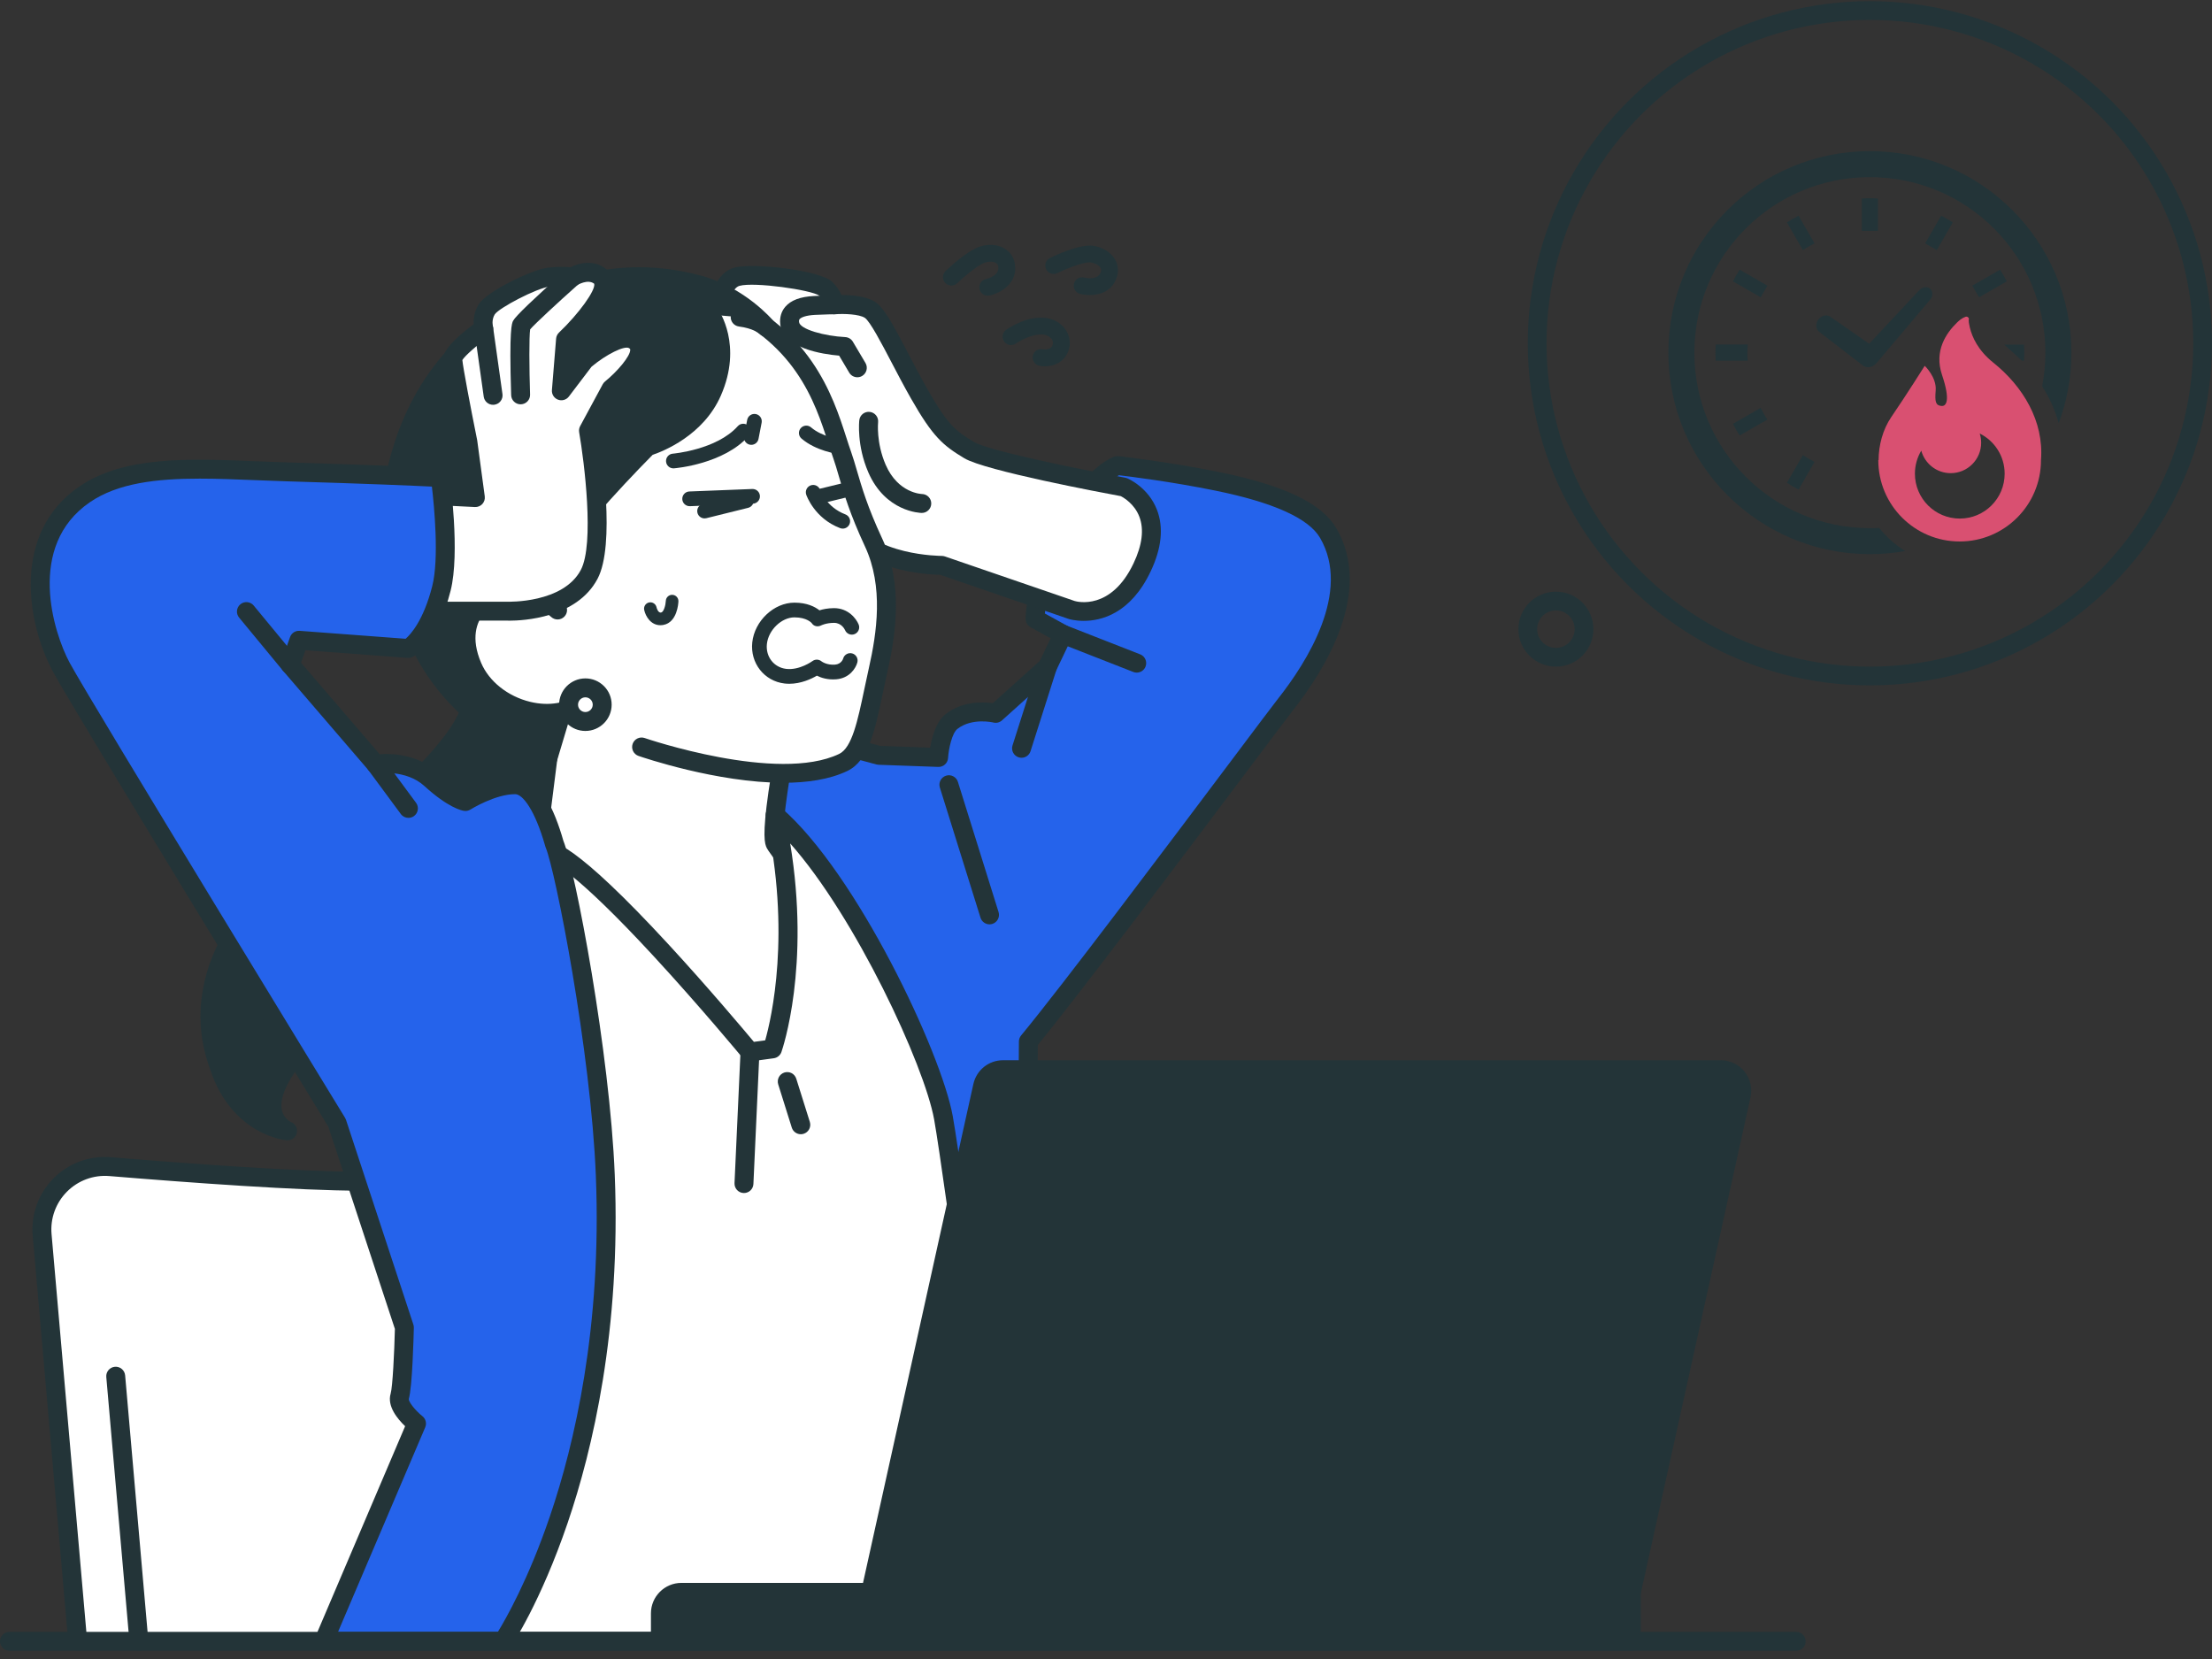
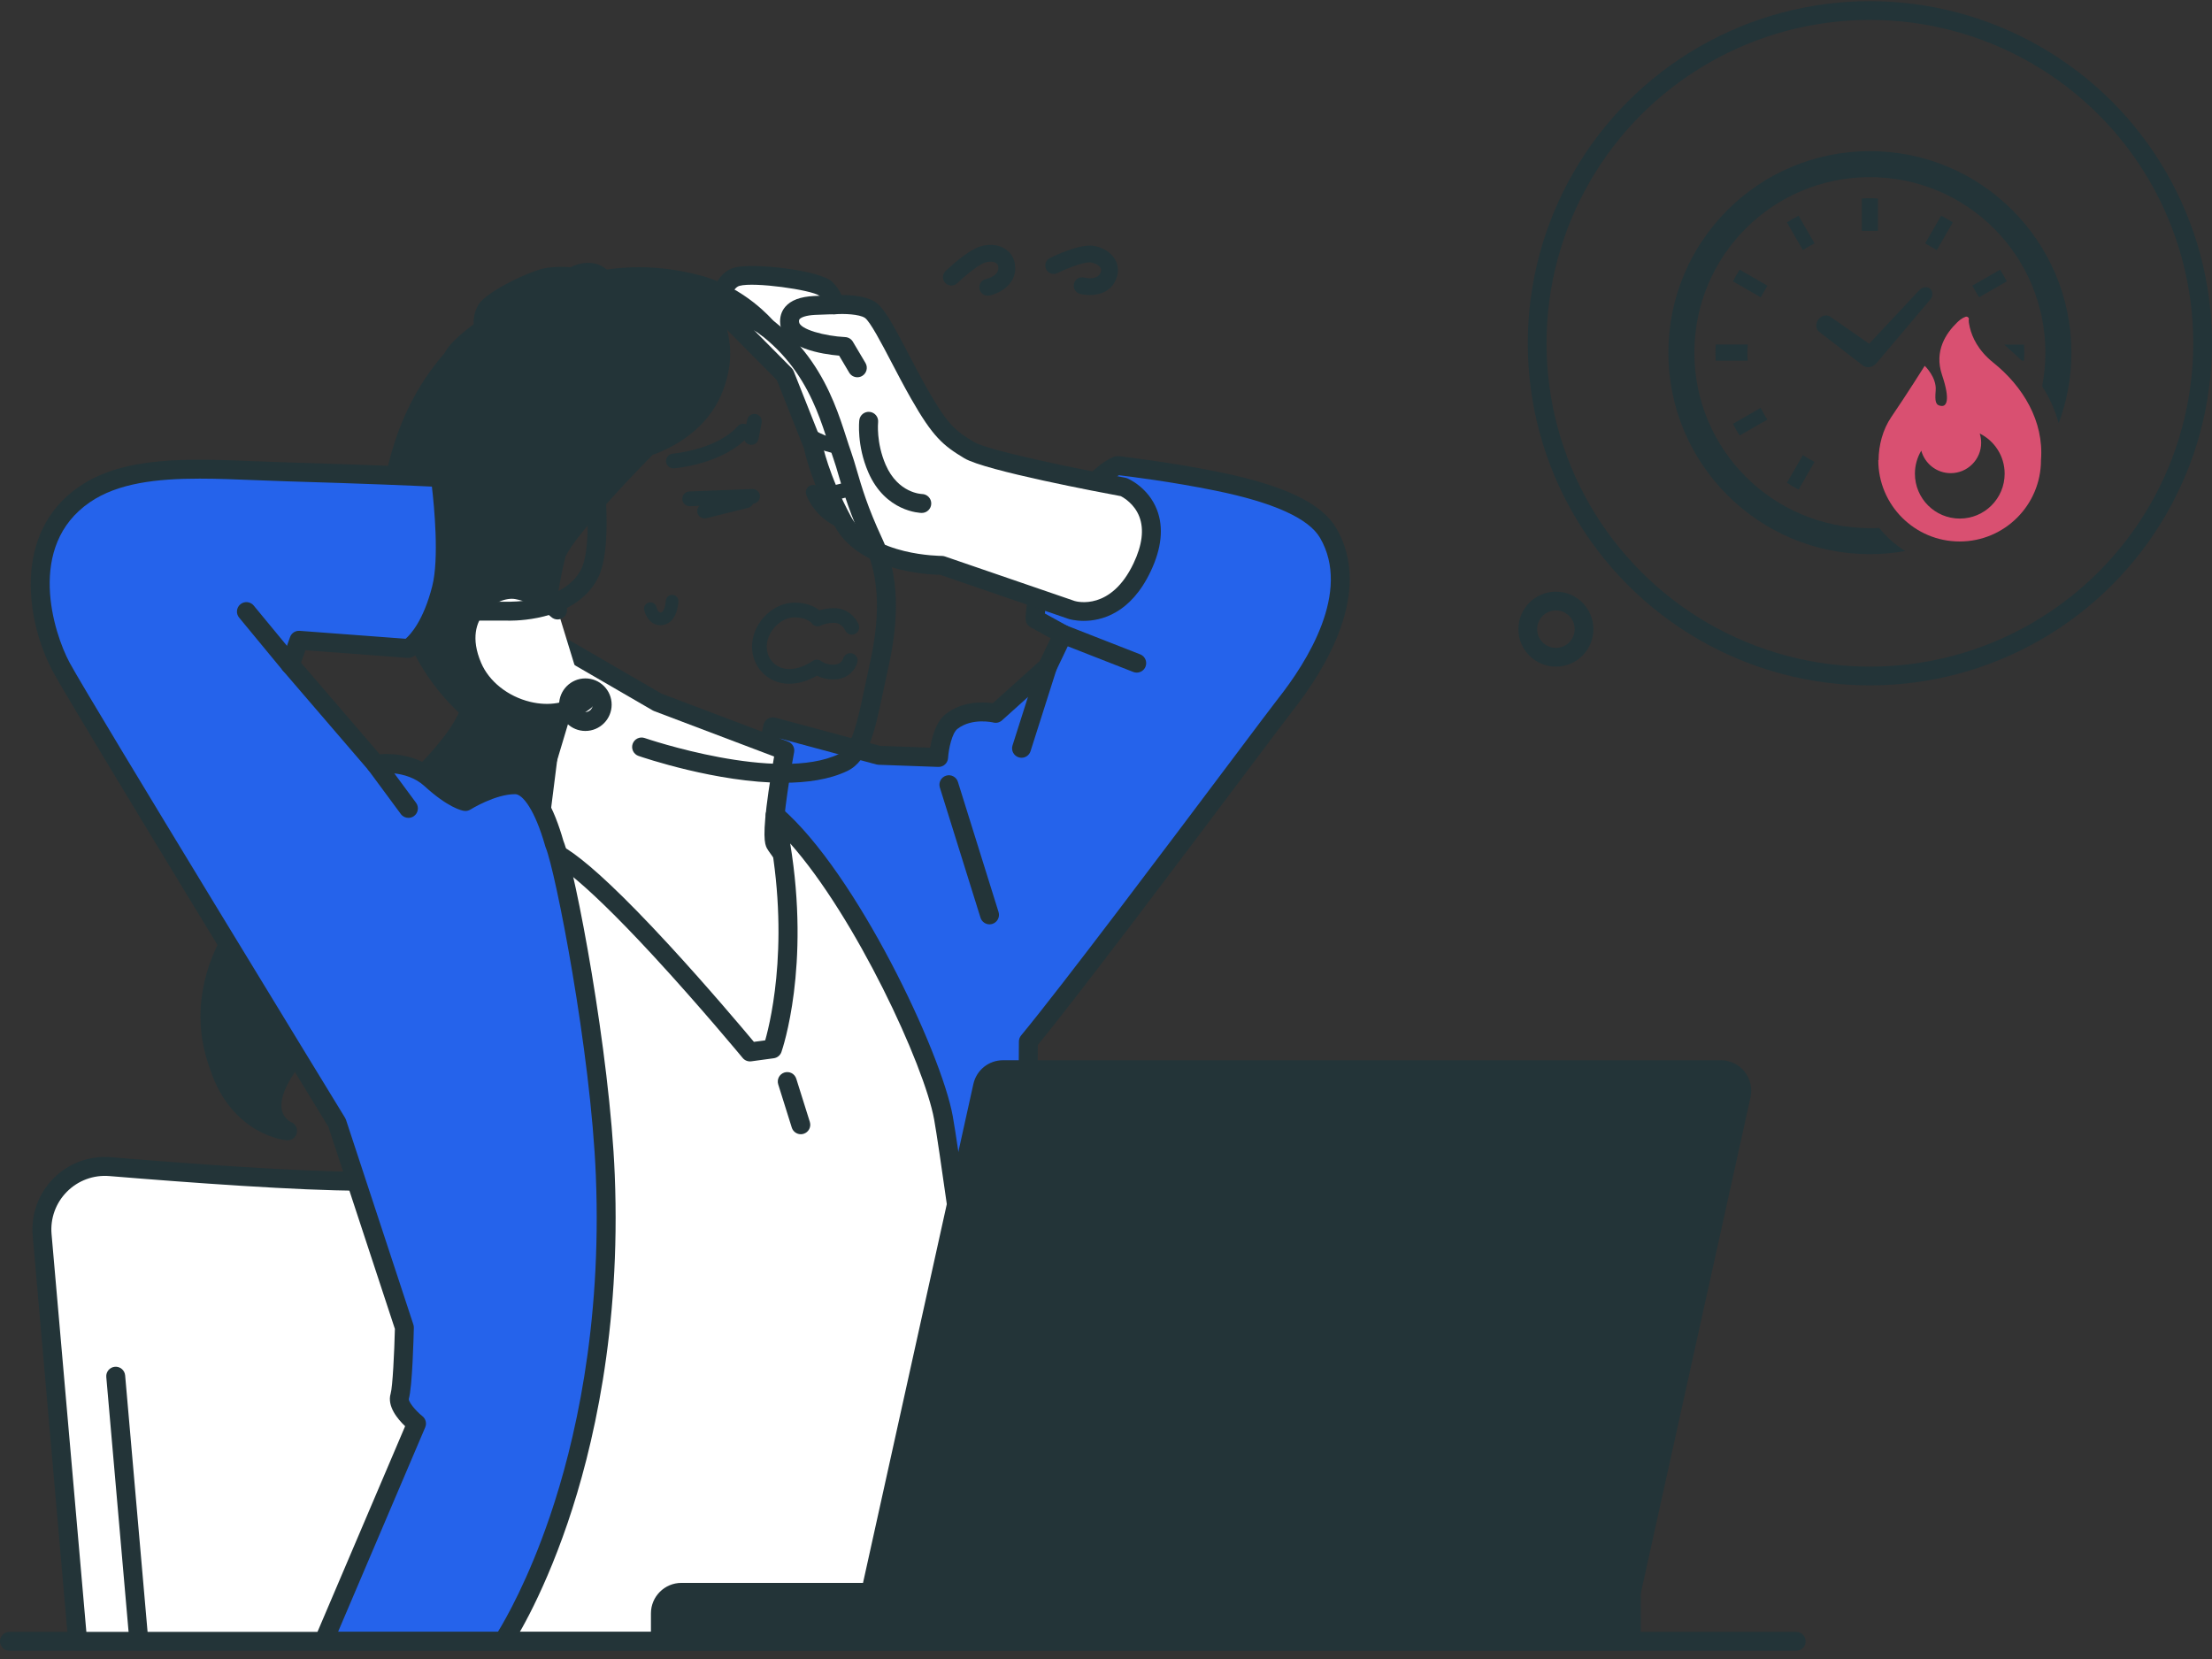
<svg xmlns="http://www.w3.org/2000/svg" width="236" height="177" viewBox="0 0 236 177" fill="none">
  <rect x="0" y="0" width="236" height="177" fill="#333333" stroke="none" />
  <g clip-path="url(#clip0_1_3474)">
    <path d="M63.68 124.43C56.457 125.092 45.114 126.022 38.394 126.022C31.807 126.022 19.746 125.128 11.749 124.469C7.593 124.127 4.132 127.607 4.495 131.761L8.288 175.115H74.895L70.996 130.543C70.671 126.831 67.391 124.089 63.68 124.43Z" fill="white" />
    <path d="M74.894 176.125C74.377 176.125 73.936 175.729 73.89 175.203L69.991 130.631C69.857 129.105 69.136 127.723 67.961 126.741C66.785 125.759 65.297 125.295 63.773 125.435C55.827 126.164 44.975 127.032 38.395 127.032C31.912 127.032 20.282 126.185 11.666 125.475C9.983 125.336 8.335 125.944 7.144 127.141C5.952 128.338 5.353 129.99 5.501 131.673L9.294 175.028C9.342 175.583 8.931 176.072 8.376 176.121C7.821 176.17 7.332 175.759 7.283 175.203L3.49 131.849C3.291 129.572 4.101 127.337 5.713 125.717C7.324 124.097 9.554 123.276 11.832 123.464C20.41 124.171 31.981 125.014 38.395 125.014C45.241 125.014 57.118 124.018 63.588 123.425C65.651 123.236 67.664 123.863 69.255 125.192C70.845 126.521 71.821 128.391 72.001 130.456L75.901 175.028C75.95 175.583 75.539 176.073 74.984 176.121C74.954 176.124 74.924 176.125 74.894 176.125Z" fill="#233438" />
    <path d="M14.819 176.125C14.301 176.125 13.861 175.728 13.815 175.203L11.34 146.916C11.291 146.361 11.702 145.871 12.257 145.823C12.812 145.774 13.302 146.185 13.351 146.74L15.825 175.027C15.874 175.583 15.463 176.072 14.908 176.121C14.878 176.123 14.848 176.125 14.819 176.125Z" fill="#233438" />
    <path d="M141.705 56.872C139.981 53.915 134.618 52.325 129.894 51.36C124.426 50.242 119.221 49.669 119.221 49.669C119.221 49.669 116.386 50.635 113.413 56.4C110.373 62.295 110.434 66.031 110.434 66.031L113.413 67.673L111.757 71.133L106.229 76.107C106.229 76.107 103.514 75.415 101.52 76.977C100.326 77.913 100.14 80.815 100.14 80.815L93.763 80.586L82.449 77.541L79.374 91.342L87.084 93.818L88.341 96.251C88.341 96.251 98.375 109.075 100.532 122.707C101.697 130.064 106.813 175.116 106.813 175.116H108.963C108.963 175.116 109.744 113.848 109.717 111.121C115.806 103.757 135.404 77.379 137.137 75.183C140.26 71.228 145.427 63.252 141.706 56.872L141.705 56.872Z" fill="#2563EB" />
    <path d="M108.962 176.125H106.812C106.299 176.125 105.867 175.739 105.809 175.229C105.758 174.779 100.683 130.116 99.535 122.865C97.445 109.658 87.644 96.999 87.546 96.872C87.507 96.823 87.473 96.77 87.444 96.714L86.378 94.651L79.066 92.303C78.569 92.144 78.276 91.632 78.389 91.123L81.464 77.322C81.524 77.053 81.691 76.82 81.927 76.678C82.162 76.535 82.446 76.495 82.711 76.567L93.915 79.581L99.245 79.773C99.421 78.67 99.853 77.001 100.898 76.183C102.688 74.78 104.903 74.881 105.922 75.026L110.933 70.517L112.091 68.097L109.946 66.915C109.63 66.741 109.43 66.41 109.425 66.048C109.422 65.885 109.395 61.989 112.516 55.937C115.587 49.983 118.566 48.827 118.896 48.715C119.036 48.667 119.185 48.651 119.332 48.667C119.384 48.673 124.646 49.258 130.096 50.371C137.056 51.794 141.022 53.698 142.577 56.364C146.535 63.15 141.364 71.459 137.929 75.809C137.45 76.415 135.567 78.922 132.96 82.392C126.317 91.236 115.276 105.934 110.726 111.483C110.71 117.161 110.003 172.699 109.972 175.129C109.965 175.681 109.515 176.125 108.962 176.125V176.125ZM107.713 174.106H107.966C108.067 166.168 108.732 113.625 108.708 111.131C108.706 110.893 108.787 110.661 108.939 110.478C113.305 105.198 124.599 90.163 131.347 81.18C133.962 77.698 135.851 75.183 136.345 74.557C139.462 70.611 144.189 63.132 140.834 57.381C139.623 55.305 135.875 53.612 129.692 52.349C125.036 51.397 120.517 50.837 119.383 50.704C118.78 51.022 116.605 52.412 114.31 56.862C112.104 61.14 111.595 64.24 111.478 65.454L113.901 66.789C114.369 67.048 114.555 67.627 114.324 68.109L112.668 71.569C112.61 71.688 112.53 71.795 112.432 71.883L106.904 76.858C106.653 77.083 106.307 77.169 105.979 77.085C105.961 77.081 103.709 76.544 102.143 77.772C101.571 78.22 101.211 79.891 101.148 80.879C101.113 81.425 100.65 81.843 100.104 81.823L93.727 81.594C93.651 81.592 93.575 81.58 93.501 81.56L83.205 78.79L80.56 90.663L87.392 92.857C87.646 92.938 87.858 93.117 87.98 93.354L89.195 95.705C90.112 96.893 99.418 109.214 101.529 122.55C102.592 129.268 106.986 167.722 107.713 174.107V174.106Z" fill="#233438" />
    <path d="M103.405 48.027C105.573 49.331 119.884 51.964 119.884 51.964C119.884 51.964 124.917 54.068 121.854 60.53C118.979 66.594 114.352 65.082 114.352 65.082L100.481 60.32C100.481 60.32 92.475 60.377 89.913 55.612C87.351 50.847 86.76 47.589 86.76 47.589L83.745 39.986L76.804 32.986C76.804 32.986 76.79 30.024 78.645 29.519C80.501 29.014 87.222 29.93 88.111 30.815C89.001 31.701 89.023 32.52 89.023 32.52C89.023 32.52 91.651 32.309 92.81 33.057C93.969 33.804 95.822 38.066 98.065 42.006C100.307 45.947 101.238 46.721 103.406 48.026L103.405 48.027Z" fill="white" />
    <path d="M115.623 66.241C114.68 66.241 114.057 66.048 114.038 66.042L100.308 61.328C99.028 61.307 91.649 60.973 89.024 56.09C86.64 51.657 85.914 48.493 85.787 47.875L82.882 40.55L76.088 33.697C75.901 33.509 75.797 33.256 75.795 32.991C75.788 31.603 76.325 29.104 78.38 28.545C80.259 28.034 87.504 28.788 88.823 30.1C89.313 30.587 89.604 31.073 89.777 31.48C90.777 31.471 92.368 31.572 93.356 32.209C94.315 32.827 95.227 34.516 96.889 37.695C97.541 38.942 98.215 40.232 98.941 41.508C101.128 45.35 101.93 45.961 103.926 47.162C105.39 48.044 114.603 49.966 120.066 50.971C120.137 50.984 120.206 51.005 120.273 51.033C120.364 51.071 122.518 51.995 123.442 54.403C124.163 56.286 123.936 58.493 122.765 60.962C120.624 65.477 117.494 66.241 115.622 66.241H115.623ZM114.664 64.123C114.904 64.194 118.536 65.171 120.942 60.097C121.867 58.146 122.074 56.473 121.557 55.126C121.032 53.754 119.882 53.091 119.573 52.933C117.588 52.566 105.09 50.218 102.885 48.892C100.608 47.521 99.526 46.615 97.188 42.506C96.444 41.199 95.73 39.834 95.101 38.631C94.084 36.685 92.818 34.264 92.263 33.906C91.665 33.52 90.055 33.452 89.103 33.527C88.816 33.55 88.531 33.482 88.323 33.282C88.119 33.085 88.007 32.845 88.014 32.564C88 32.474 87.912 32.048 87.417 31.547C86.527 30.917 80.479 30.066 78.911 30.493C78.175 30.693 77.908 31.867 77.836 32.593L84.462 39.276C84.558 39.373 84.633 39.488 84.683 39.614L87.698 47.218C87.722 47.279 87.741 47.344 87.753 47.409C87.758 47.439 88.36 50.592 90.802 55.135C93.043 59.304 100.408 59.307 100.474 59.311C100.587 59.313 100.701 59.329 100.808 59.365L114.665 64.123H114.664Z" fill="#233438" />
    <path d="M91.471 40.25C91.126 40.25 90.79 40.074 90.602 39.756L89.527 37.943C87.781 37.795 83.516 37.166 83.245 34.57C83.171 33.864 83.357 33.229 83.782 32.732C84.38 32.032 85.384 31.655 86.85 31.58C87.957 31.523 88.97 31.512 89.013 31.511C89.564 31.5 90.027 31.953 90.032 32.51C90.038 33.067 89.591 33.523 89.034 33.529C89.024 33.529 88.017 33.54 86.953 33.595C85.986 33.645 85.473 33.859 85.316 34.044C85.288 34.076 85.23 34.144 85.253 34.36C85.333 35.131 87.964 35.856 90.174 35.965C90.512 35.981 90.82 36.166 90.993 36.458L92.338 38.726C92.622 39.205 92.464 39.824 91.985 40.109C91.823 40.205 91.646 40.25 91.471 40.25L91.471 40.25Z" fill="#233438" />
    <path d="M98.347 54.725C98.342 54.725 98.338 54.725 98.332 54.725C98.176 54.723 94.469 54.62 92.636 50.382C91.393 47.507 91.667 44.941 91.679 44.833C91.742 44.279 92.243 43.882 92.796 43.945C93.35 44.008 93.748 44.508 93.685 45.061C93.683 45.08 93.468 47.221 94.489 49.58C95.809 52.635 98.336 52.706 98.362 52.706C98.919 52.715 99.364 53.173 99.356 53.73C99.348 54.283 98.898 54.725 98.347 54.725H98.347Z" fill="#233438" />
    <path d="M83.732 80.067L70.139 74.919L59.955 69.011L57.689 86.955L52.7 99.47L72.061 117.696L88.142 114.928L92.683 102.592C92.683 102.592 83.343 91.188 82.715 90.033C82.088 88.879 83.732 80.067 83.732 80.067H83.732Z" fill="white" />
    <path d="M72.061 118.705C71.812 118.705 71.564 118.614 71.369 118.431L52.008 100.205C51.707 99.921 51.609 99.481 51.763 99.097L56.704 86.701L58.954 68.885C58.996 68.549 59.204 68.257 59.507 68.107C59.81 67.957 60.169 67.968 60.461 68.138L70.574 74.004L84.089 79.123C84.546 79.296 84.814 79.772 84.724 80.252C84.009 84.083 83.39 88.707 83.621 89.586C84.191 90.537 89.93 97.638 93.463 101.953C93.69 102.229 93.753 102.605 93.629 102.941L89.089 115.277C88.897 115.8 88.316 116.068 87.793 115.875C87.27 115.683 87.002 115.103 87.195 114.58L91.536 102.785C89.376 100.143 82.429 91.62 81.828 90.515C81.561 90.024 81.332 89.112 81.989 84.476C82.198 83.004 82.439 81.577 82.591 80.714L69.782 75.863C69.731 75.843 69.681 75.82 69.633 75.792L60.766 70.648L58.69 87.082C58.68 87.166 58.658 87.249 58.627 87.329L53.892 99.206L72.753 116.961C73.159 117.343 73.178 117.982 72.796 118.388C72.597 118.599 72.329 118.705 72.061 118.705H72.061Z" fill="#233438" />
-     <path d="M89.853 48.548C88.324 44.256 86.829 35.973 76.157 31.79C71.103 29.81 62.262 33.573 57.916 36.357C46.628 43.587 48.418 53.328 51.224 59.485C53.114 63.633 54.931 67.531 54.931 67.531L57.78 73.64L68.45 79.695C68.45 79.695 82.941 84.71 89.966 81.346C92.138 80.307 92.612 76.254 93.681 71.523C94.649 67.236 95.25 62.269 93.199 57.87C90.994 53.141 90.591 50.631 89.853 48.548H89.853Z" fill="white" />
    <path d="M83.581 83.514C76.51 83.514 68.569 80.804 68.12 80.649C67.594 80.466 67.315 79.892 67.497 79.365C67.679 78.838 68.254 78.559 68.78 78.741C68.921 78.79 82.962 83.581 89.53 80.436C90.901 79.78 91.508 76.894 92.211 73.552C92.364 72.825 92.522 72.074 92.696 71.3C93.555 67.499 94.284 62.585 92.284 58.297C90.673 54.842 90.013 52.574 89.481 50.752C89.278 50.054 89.102 49.45 88.902 48.885C88.727 48.393 88.553 47.854 88.37 47.284C86.958 42.899 84.825 36.272 75.789 32.73C71.364 30.996 62.992 34.303 58.461 37.206C48.045 43.878 49.276 52.776 52.142 59.066C54.009 63.163 55.828 67.065 55.846 67.104L58.695 73.213C58.931 73.718 58.712 74.319 58.207 74.554C57.701 74.79 57.101 74.571 56.866 74.066L54.017 67.957C53.999 67.918 52.176 64.008 50.306 59.903C47.688 54.159 45.126 43.351 57.372 35.506C62.107 32.473 71.116 28.73 76.525 30.85C86.454 34.742 88.856 42.206 90.291 46.665C90.47 47.221 90.639 47.745 90.804 48.209C91.024 48.83 91.216 49.489 91.419 50.187C91.931 51.943 92.568 54.129 94.114 57.443C96.372 62.285 95.595 67.629 94.666 71.745C94.494 72.504 94.338 73.247 94.186 73.966C93.34 77.991 92.671 81.17 90.402 82.256C88.487 83.173 86.089 83.514 83.581 83.514L83.581 83.514Z" fill="#233438" />
    <path d="M71.843 49.969C71.438 49.969 71.095 49.658 71.062 49.247C71.027 48.815 71.349 48.437 71.781 48.402C71.827 48.398 76.463 47.99 78.711 45.472C79 45.148 79.496 45.121 79.819 45.409C80.143 45.698 80.171 46.194 79.882 46.517C77.212 49.508 72.122 49.949 71.907 49.967C71.886 49.968 71.864 49.969 71.843 49.969Z" fill="#233438" />
    <path d="M75.172 55.309C74.82 55.309 74.499 55.07 74.411 54.713C74.306 54.292 74.563 53.866 74.984 53.762L79.441 52.658C79.862 52.554 80.287 52.81 80.392 53.231C80.496 53.652 80.239 54.077 79.819 54.181L75.361 55.286C75.298 55.301 75.234 55.309 75.172 55.309H75.172Z" fill="#233438" />
    <path d="M89.494 48.434C89.462 48.434 89.429 48.432 89.396 48.428C89.302 48.416 87.07 48.125 85.514 46.791C85.184 46.509 85.146 46.013 85.428 45.684C85.71 45.355 86.206 45.316 86.535 45.599C87.718 46.612 89.572 46.868 89.591 46.87C90.021 46.924 90.326 47.316 90.272 47.746C90.223 48.144 89.885 48.434 89.494 48.434Z" fill="#233438" />
    <path d="M89.913 56.398C89.82 56.398 89.725 56.381 89.634 56.346C86.902 55.307 86.051 52.878 86.016 52.775C85.877 52.365 86.097 51.919 86.508 51.78C86.916 51.641 87.361 51.859 87.502 52.268C87.532 52.352 88.176 54.112 90.192 54.879C90.597 55.033 90.801 55.486 90.647 55.892C90.527 56.205 90.229 56.398 89.913 56.398H89.913Z" fill="#233438" />
    <path d="M74.608 30.405C68.063 28.63 62.199 29.58 55.574 32.738C50.22 35.291 45.454 40.164 43.091 47.429C40.214 56.273 42.166 62.514 44.291 67.464C48.195 77.344 58.454 80.894 58.454 80.894L59.779 76.476L58.213 65.121C58.213 65.121 58.671 61.946 59.298 59.339C59.887 56.894 69.09 47.639 69.09 47.639C69.09 47.639 74.037 46.232 75.979 41.812C78.144 36.886 75.78 33.573 75.78 33.573L78.969 33.834C80.975 34.096 81.739 34.884 81.739 34.884C81.739 34.884 78.971 31.588 74.608 30.405Z" fill="#233438" />
    <path d="M58.454 81.904C58.343 81.904 58.231 81.885 58.124 81.848C57.688 81.697 47.389 78.033 43.358 67.849C41.003 62.359 39.226 56.048 42.131 47.117C44.388 40.181 49.007 34.751 55.14 31.827C62.303 28.412 68.389 27.673 74.873 29.431C79.487 30.683 82.391 34.09 82.512 34.235C82.868 34.659 82.835 35.312 82.413 35.672C81.996 36.028 81.388 36.005 81.024 35.597C80.938 35.525 80.298 35.025 78.839 34.835C78.286 34.763 77.896 34.257 77.969 33.704C77.995 33.501 78.081 33.319 78.206 33.175C77.158 32.475 75.849 31.787 74.345 31.379C68.36 29.757 62.705 30.457 56.009 33.649C50.381 36.333 46.134 41.337 44.051 47.742C41.35 56.044 43.016 61.936 45.219 67.066C45.223 67.075 45.227 67.085 45.23 67.094C48.218 74.654 55.225 78.384 57.808 79.538L58.75 76.397L57.213 65.259C57.201 65.165 57.201 65.07 57.214 64.977C57.233 64.845 57.686 61.726 58.317 59.102C58.94 56.514 66.805 48.506 68.375 46.927C68.497 46.804 68.648 46.715 68.814 46.668C68.857 46.656 73.335 45.322 75.056 41.406C76.967 37.056 74.979 34.187 74.959 34.159C74.635 33.705 74.74 33.075 75.194 32.751C75.648 32.427 76.278 32.533 76.602 32.986C76.712 33.141 79.272 36.829 76.903 42.218C75.039 46.461 70.754 48.147 69.632 48.525C65.901 52.293 60.634 58.101 60.28 59.574C59.744 61.801 59.328 64.49 59.232 65.126L60.779 76.338C60.798 76.481 60.787 76.627 60.746 76.766L59.422 81.184C59.343 81.447 59.16 81.667 58.915 81.793C58.771 81.866 58.613 81.903 58.455 81.903L58.454 81.904Z" fill="#233438" />
    <path d="M55.146 62.922C52.653 62.466 47.957 65.38 50.405 71.119C52.323 75.615 58.876 77.681 62.455 74.732L59.491 65.082C59.491 65.082 57.692 63.387 55.146 62.922Z" fill="white" />
    <path d="M58.351 77.118C57.611 77.118 56.848 77.025 56.076 76.837C53.096 76.11 50.567 74.071 49.477 71.515C47.873 67.755 49.139 65.309 50.037 64.185C51.36 62.529 53.536 61.602 55.327 61.929C58.135 62.442 60.101 64.271 60.183 64.348C60.588 64.731 60.607 65.369 60.225 65.775C59.843 66.18 59.206 66.199 58.8 65.819C58.783 65.803 57.168 64.317 54.965 63.915C54.052 63.747 52.549 64.275 51.614 65.446C50.861 66.388 50.201 68.069 51.334 70.724C52.179 72.706 54.179 74.297 56.554 74.876C58.584 75.371 60.5 75.035 61.813 73.953C62.244 73.599 62.88 73.66 63.234 74.09C63.589 74.52 63.527 75.157 63.097 75.511C61.814 76.567 60.154 77.118 58.351 77.118Z" fill="#233438" />
    <path d="M73.578 54.005C73.158 54.005 72.811 53.674 72.794 53.251C72.777 52.818 73.114 52.453 73.547 52.436L80.262 52.171C80.7 52.156 81.06 52.491 81.077 52.925C81.094 53.358 80.757 53.723 80.324 53.74L73.609 54.005C73.598 54.005 73.588 54.005 73.577 54.005H73.578Z" fill="#233438" />
    <path d="M87.452 53.74C87.099 53.74 86.778 53.5 86.69 53.141C86.588 52.72 86.846 52.295 87.267 52.193L90.407 51.429C90.828 51.326 91.253 51.584 91.356 52.006C91.458 52.427 91.2 52.852 90.779 52.954L87.639 53.718C87.576 53.733 87.514 53.74 87.452 53.74Z" fill="#233438" />
    <path d="M69.091 48.648C68.82 48.648 68.551 48.54 68.353 48.328C67.972 47.92 67.994 47.282 68.402 46.901C68.423 46.881 70.819 44.568 71.984 39.875C72.119 39.334 72.666 39.004 73.207 39.138C73.748 39.273 74.078 39.82 73.943 40.361C72.624 45.674 69.894 48.269 69.779 48.376C69.585 48.558 69.337 48.648 69.091 48.648Z" fill="#233438" />
    <path d="M70.454 66.704C69.445 66.704 68.874 65.769 68.729 65.072C68.653 64.708 68.887 64.352 69.251 64.276C69.615 64.2 69.971 64.434 70.047 64.798C70.051 64.818 70.19 65.415 70.537 65.35C70.813 65.296 71.014 64.589 71.037 64.105C71.054 63.734 71.367 63.447 71.738 63.463C72.109 63.479 72.396 63.791 72.381 64.161C72.372 64.388 72.249 66.389 70.792 66.671C70.674 66.694 70.561 66.704 70.454 66.704Z" fill="#233438" />
    <path d="M84.209 72.952C84.039 72.952 83.865 72.943 83.69 72.922C81.531 72.663 80.025 70.738 80.26 68.538C80.507 66.24 82.568 64.297 84.762 64.297C86.113 64.297 86.96 64.746 87.428 65.115C87.787 65.002 88.306 64.889 88.958 64.883C88.967 64.883 88.977 64.883 88.986 64.883C90.489 64.883 91.342 65.977 91.61 66.627C91.775 67.028 91.584 67.487 91.183 67.652C90.785 67.816 90.329 67.628 90.161 67.233C90.123 67.146 89.789 66.453 88.985 66.453C88.981 66.453 88.976 66.453 88.972 66.453C88.127 66.46 87.624 66.719 87.619 66.721C87.254 66.912 86.82 66.83 86.603 66.481C86.595 66.472 86.103 65.867 84.762 65.867C83.382 65.867 81.98 67.22 81.821 68.706C81.676 70.063 82.56 71.205 83.877 71.363C85.302 71.533 86.664 70.543 86.678 70.533C86.97 70.317 87.373 70.329 87.651 70.562C87.664 70.572 88.195 70.98 89.091 70.91C89.789 70.854 89.954 70.272 89.956 70.267C90.069 69.848 90.5 69.601 90.918 69.713C91.337 69.826 91.584 70.257 91.471 70.676C91.305 71.291 90.643 72.362 89.215 72.475C88.297 72.547 87.594 72.31 87.155 72.089C86.562 72.434 85.462 72.953 84.209 72.953V72.952Z" fill="#233438" />
-     <path d="M60.661 75.184C60.661 76.175 61.465 76.978 62.456 76.977C63.447 76.976 64.25 76.172 64.249 75.181C64.248 74.191 63.445 73.388 62.454 73.389C61.463 73.389 60.66 74.193 60.661 75.184Z" fill="white" />
    <path d="M62.455 77.986C61.707 77.986 61.004 77.695 60.474 77.166C59.944 76.638 59.652 75.933 59.652 75.185C59.651 73.639 60.907 72.38 62.453 72.379H62.455C63.203 72.379 63.906 72.671 64.436 73.199C64.966 73.728 65.258 74.432 65.258 75.181C65.259 76.727 64.003 77.985 62.457 77.986H62.455ZM62.455 74.398H62.455C62.022 74.398 61.67 74.751 61.67 75.183C61.67 75.393 61.752 75.59 61.9 75.738C62.048 75.886 62.245 75.968 62.455 75.968H62.455C62.888 75.968 63.24 75.615 63.24 75.182C63.24 74.973 63.158 74.776 63.01 74.628C62.861 74.48 62.664 74.398 62.455 74.398Z" fill="#233438" />
    <path d="M80.157 47.46C80.108 47.46 80.059 47.456 80.008 47.446C79.583 47.364 79.304 46.953 79.386 46.527L79.718 44.799C79.8 44.373 80.21 44.095 80.637 44.176C81.063 44.258 81.341 44.67 81.26 45.096L80.927 46.823C80.855 47.199 80.526 47.46 80.157 47.46Z" fill="#233438" />
    <path d="M50.717 73.389C50.717 73.389 50.805 75.858 48.064 79.346C42.526 86.394 39.63 85.324 31.457 92.268C19.191 102.689 22.702 111.783 23.391 113.822C25.553 120.219 30.682 120.652 30.682 120.652C30.682 120.652 26.738 119.092 30.977 113.328C33.029 110.537 48.131 106.546 54.433 93.991C59.562 83.775 55.402 77.475 55.402 77.475L50.717 73.389H50.717Z" fill="#233438" />
    <path d="M30.682 121.662C30.654 121.662 30.625 121.661 30.597 121.658C30.36 121.638 24.781 121.089 22.435 114.145L22.381 113.988C21.95 112.729 20.939 109.78 21.615 105.741C22.448 100.764 25.539 95.972 30.804 91.499C34.356 88.481 36.896 86.969 39.137 85.635C42.083 83.882 44.212 82.615 47.27 78.723C49.705 75.624 49.708 73.434 49.708 73.413C49.688 72.856 50.124 72.394 50.681 72.374C51.244 72.355 51.706 72.796 51.725 73.353C51.73 73.469 51.793 76.234 48.857 79.97C45.567 84.158 43.185 85.575 40.169 87.37C37.996 88.663 35.534 90.129 32.11 93.037C24.517 99.489 21.886 106.317 24.29 113.334L24.347 113.499C25.264 116.212 26.741 117.733 28.048 118.584C27.809 116.933 28.518 114.967 30.163 112.73C30.918 111.704 32.663 110.784 35.305 109.39C40.866 106.458 49.27 102.027 53.531 93.538C58.306 84.025 54.712 78.268 54.556 78.027C54.255 77.561 54.386 76.936 54.851 76.632C55.316 76.329 55.937 76.456 56.243 76.919C56.426 77.196 60.664 83.828 55.335 94.444C50.784 103.511 41.684 108.309 36.247 111.176C34.202 112.254 32.269 113.273 31.79 113.926C29.995 116.366 29.883 117.801 30.106 118.574C30.343 119.4 31.046 119.711 31.053 119.714C31.519 119.898 31.779 120.396 31.664 120.883C31.556 121.342 31.146 121.661 30.682 121.662Z" fill="#233438" />
    <path d="M82.698 86.955C85.952 101.795 82.418 111.905 82.418 111.905L80.016 112.232C80.016 112.232 60.118 88.161 57.539 90.897C54.959 93.633 49.656 175.115 49.656 175.115H108.365C108.365 175.115 101.819 125.683 100.657 119.254C99.494 112.826 90.698 93.874 82.699 86.955H82.698Z" fill="white" />
    <path d="M108.364 176.125H49.656C49.377 176.125 49.111 176.009 48.92 175.806C48.729 175.602 48.631 175.328 48.649 175.05C48.662 174.846 49.994 154.435 51.624 133.953C54.949 92.174 56.202 90.844 56.804 90.205C57.045 89.95 57.478 89.649 58.172 89.673C59.001 89.7 61.204 89.771 71.385 100.824C75.489 105.28 79.276 109.772 80.434 111.157L81.641 110.993C82.297 108.668 84.429 99.559 81.713 87.171C81.62 86.746 81.809 86.31 82.182 86.088C82.556 85.865 83.03 85.907 83.359 86.192C91.366 93.118 100.413 112.239 101.649 119.074C102.803 125.453 109.098 172.963 109.365 174.983C109.403 175.271 109.315 175.562 109.123 175.781C108.932 175.999 108.655 176.125 108.364 176.125L108.364 176.125ZM50.734 174.106H107.212C106.224 166.66 100.71 125.222 99.663 119.434C98.615 113.639 91.286 97.842 84.307 89.987C86.468 103.137 83.508 111.846 83.371 112.239C83.246 112.597 82.93 112.854 82.554 112.906L80.152 113.233C79.807 113.28 79.46 113.145 79.238 112.875C79.193 112.821 74.678 107.367 69.746 102.024C61.384 92.966 58.84 91.834 58.237 91.705C57.712 93.002 56.34 100.012 53.587 134.739C52.194 152.31 51.027 169.684 50.734 174.107L50.734 174.106Z" fill="#233438" />
    <path d="M85.439 121.012C85.01 121.012 84.612 120.736 84.476 120.305L83.028 115.692C82.862 115.16 83.157 114.594 83.689 114.427C84.221 114.26 84.787 114.556 84.954 115.087L86.402 119.7C86.569 120.232 86.273 120.798 85.742 120.965C85.641 120.997 85.539 121.012 85.439 121.012Z" fill="#233438" />
-     <path d="M79.375 127.285C79.359 127.285 79.344 127.285 79.328 127.284C78.772 127.259 78.341 126.787 78.366 126.23L79.008 112.186C79.033 111.629 79.502 111.199 80.062 111.224C80.619 111.25 81.049 111.721 81.024 112.278L80.382 126.322C80.358 126.863 79.911 127.285 79.375 127.285Z" fill="#233438" />
-     <path d="M67.674 36.302C66.069 35.258 62.371 38.43 62.371 38.43L59.89 41.696L60.337 36.213C60.337 36.213 65.86 30.964 64.036 29.491C62.765 28.465 61.046 29.569 61.046 29.569C61.046 29.569 60.104 29.359 58.517 29.569C56.929 29.778 52.569 31.993 51.941 32.988C51.313 33.982 51.609 35.063 51.609 35.063C51.609 35.063 48.312 37.418 48.312 38.308C48.312 39.197 49.916 47.131 49.916 47.131L50.718 53.088L38.757 52.489L37.705 65.208L54.121 65.205C54.121 65.205 60.645 65.466 62.86 61.28C64.812 57.591 62.785 45.94 62.785 45.94L65.193 41.479C65.193 41.479 69.842 37.711 67.674 36.302V36.302Z" fill="white" />
    <path d="M54.373 66.218C54.24 66.218 54.148 66.216 54.103 66.214L37.705 66.217C37.148 66.217 36.696 65.766 36.696 65.208C36.696 64.651 37.148 64.199 37.705 64.199L54.121 64.196C54.134 64.196 54.148 64.196 54.161 64.197C54.219 64.199 60.081 64.375 61.968 60.808C63.435 58.035 62.337 49.261 61.79 46.114C61.751 45.891 61.789 45.661 61.897 45.461L64.305 40.999C64.368 40.882 64.454 40.779 64.558 40.695C65.856 39.641 67.277 37.984 67.24 37.295C67.239 37.255 67.237 37.221 67.124 37.148C66.642 36.835 64.673 37.81 63.109 39.128L60.694 42.307C60.423 42.664 59.948 42.799 59.53 42.639C59.111 42.479 58.848 42.062 58.885 41.615L59.331 36.132C59.351 35.884 59.462 35.653 59.642 35.482C61.768 33.459 63.578 30.943 63.395 30.271C62.709 29.733 61.597 30.415 61.586 30.422C61.362 30.562 61.085 30.612 60.827 30.555C60.826 30.555 60.008 30.39 58.649 30.57C57.215 30.759 53.282 32.83 52.792 33.531C52.422 34.117 52.584 34.803 52.586 34.809C52.698 35.217 52.54 35.639 52.196 35.885C50.889 36.82 49.598 37.961 49.329 38.413C49.411 39.267 50.173 43.309 50.905 46.932C50.91 46.954 50.913 46.976 50.916 46.997L51.719 52.954C51.759 53.251 51.665 53.551 51.462 53.772C51.259 53.992 50.968 54.111 50.668 54.096L38.707 53.498C38.15 53.47 37.722 52.996 37.75 52.439C37.777 51.882 38.252 51.454 38.808 51.482L49.556 52.02L48.92 47.299C48.532 45.377 47.303 39.222 47.303 38.308C47.303 37.976 47.303 36.995 50.533 34.599C50.509 34.038 50.593 33.233 51.087 32.449C51.951 31.082 56.725 28.788 58.385 28.569C59.533 28.417 60.383 28.464 60.854 28.519C61.807 28.038 63.394 27.677 64.67 28.706C65.131 29.079 65.388 29.602 65.413 30.22C65.499 32.351 62.439 35.565 61.312 36.674L61.177 38.335L61.568 37.82C61.611 37.763 61.66 37.711 61.715 37.664C62.717 36.805 66.148 34.105 68.224 35.456C68.853 35.865 69.219 36.48 69.256 37.19C69.358 39.138 66.822 41.432 65.988 42.132L63.837 46.115C64.207 48.35 65.675 58.118 63.752 61.753C61.526 65.959 55.758 66.219 54.373 66.219L54.373 66.218Z" fill="#233438" />
    <path d="M52.608 43.189C52.112 43.189 51.68 42.825 51.609 42.321L50.61 35.204C50.532 34.652 50.917 34.141 51.469 34.064C52.021 33.987 52.531 34.371 52.609 34.923L53.608 42.04C53.686 42.592 53.301 43.102 52.749 43.179C52.702 43.186 52.654 43.189 52.608 43.189Z" fill="#233438" />
    <path d="M55.544 43.137C55.002 43.137 54.554 42.706 54.536 42.16C54.307 35.048 54.616 34.468 54.748 34.22C55.012 33.723 56.906 31.904 60.375 28.815C60.791 28.444 61.429 28.481 61.8 28.898C62.17 29.314 62.133 29.952 61.717 30.322C59.517 32.282 57.075 34.54 56.563 35.139C56.444 35.929 56.463 39.276 56.554 42.095C56.572 42.652 56.135 43.118 55.578 43.136C55.566 43.137 55.556 43.137 55.545 43.137L55.544 43.137Z" fill="#233438" />
    <path d="M121.279 71.762C121.157 71.762 121.032 71.74 120.911 71.692L113.045 68.613C112.526 68.41 112.27 67.824 112.473 67.305C112.676 66.786 113.262 66.53 113.781 66.733L121.647 69.813C122.166 70.016 122.422 70.602 122.219 71.12C122.063 71.519 121.682 71.762 121.279 71.762H121.279Z" fill="#233438" />
    <path d="M108.988 80.847C108.887 80.847 108.784 80.831 108.682 80.799C108.151 80.63 107.857 80.063 108.027 79.532L110.795 70.827C110.964 70.296 111.531 70.002 112.063 70.171C112.594 70.34 112.888 70.907 112.719 71.438L109.95 80.143C109.813 80.573 109.416 80.847 108.988 80.847Z" fill="#233438" />
    <path d="M105.573 98.618C105.144 98.618 104.745 98.341 104.61 97.909L100.274 84.021C100.108 83.49 100.405 82.923 100.937 82.757C101.469 82.591 102.035 82.888 102.201 83.42L106.537 97.308C106.703 97.84 106.406 98.406 105.874 98.572C105.774 98.603 105.673 98.618 105.573 98.618H105.573Z" fill="#233438" />
    <path d="M59.149 90.023C58.956 89.36 57.431 83.721 54.962 83.721C52.494 83.721 49.656 85.515 49.656 85.515C49.656 85.515 48.36 85.316 45.968 83.123C43.576 80.93 40.087 81.528 40.087 81.528L30.969 70.917L31.897 68.31L43.576 69.186C43.576 69.186 45.791 67.942 47.098 62.773C48.083 58.876 46.976 50.95 46.976 50.95C46.976 50.95 42.272 50.686 30.576 50.341C22.339 50.099 14.229 49.184 9.022 52.748C2.011 57.547 4.278 66.979 6.538 71.175C8.796 75.371 35.958 119.792 35.958 119.792L43.144 141.632C43.144 141.632 43.003 147.771 42.646 148.974C42.289 150.178 44.44 151.883 44.44 151.883L34.539 175.115H53.674C53.674 175.115 65.863 157.137 64.58 125.374C64.042 112.045 60.292 92.737 59.149 90.023H59.149Z" fill="#2563EB" />
    <path d="M34.539 176.125C34.2 176.125 33.884 175.955 33.697 175.672C33.51 175.389 33.477 175.031 33.611 174.72L43.224 152.162C42.406 151.386 41.282 150.024 41.678 148.687C41.893 147.963 42.07 144.276 42.131 141.782L35.036 120.219C33.263 117.318 7.864 75.767 5.649 71.654C2.831 66.419 1.252 56.843 8.452 51.915C13.235 48.641 20.07 48.918 27.307 49.211C28.386 49.255 29.503 49.3 30.605 49.332C42.182 49.673 46.986 49.94 47.032 49.943C47.514 49.97 47.908 50.333 47.975 50.811C48.022 51.142 49.098 58.978 48.076 63.02C46.703 68.452 44.336 69.916 44.07 70.065C43.897 70.163 43.699 70.207 43.501 70.192L32.589 69.374L32.116 70.704L40.507 80.468C41.716 80.381 44.524 80.429 46.65 82.379C48.089 83.697 49.072 84.219 49.535 84.415C50.469 83.888 52.798 82.711 54.962 82.711C57.563 82.711 59.189 86.492 60.095 89.663L60.103 89.691C61.386 92.874 65.062 112.293 65.588 125.333C66.257 141.897 63.224 154.677 60.563 162.481C57.666 170.977 54.636 175.493 54.509 175.681C54.321 175.958 54.008 176.124 53.673 176.124H34.538L34.539 176.125ZM21.311 51.066C16.712 51.066 12.583 51.534 9.592 53.581C2.769 58.25 5.715 67.519 7.426 70.697C9.646 74.82 36.547 118.822 36.819 119.266C36.859 119.332 36.892 119.403 36.916 119.477L44.103 141.316C44.139 141.425 44.156 141.54 44.153 141.655C44.129 142.702 43.99 147.993 43.613 149.261C43.583 149.534 44.247 150.439 45.068 151.093C45.423 151.376 45.546 151.862 45.368 152.279L36.066 174.106H53.119C53.931 172.785 56.372 168.541 58.681 161.745C61.273 154.118 64.226 141.623 63.571 125.415C63.035 112.133 59.255 92.874 58.218 90.415C58.203 90.379 58.19 90.342 58.179 90.304L58.155 90.217C57.072 86.427 55.771 84.73 54.962 84.73C52.823 84.73 50.221 86.352 50.194 86.368C49.989 86.498 49.743 86.549 49.503 86.512C49.236 86.471 47.778 86.151 45.286 83.867C43.3 82.047 40.285 82.518 40.255 82.523C39.907 82.581 39.552 82.453 39.322 82.186L30.203 71.575C29.967 71.301 29.896 70.92 30.018 70.579L30.946 67.972C31.098 67.544 31.517 67.27 31.972 67.304L43.278 68.151C43.79 67.706 45.188 66.208 46.119 62.525C46.864 59.578 46.324 54.011 46.079 51.916C44.258 51.827 39.382 51.61 30.546 51.35C29.432 51.318 28.31 51.272 27.225 51.228C25.205 51.147 23.218 51.066 21.311 51.066L21.311 51.066Z" fill="#233438" />
    <path d="M30.969 71.927C30.679 71.927 30.39 71.802 30.19 71.56L25.511 65.892C25.156 65.463 25.217 64.826 25.647 64.471C26.077 64.117 26.713 64.177 27.068 64.607L31.747 70.275C32.102 70.705 32.041 71.341 31.611 71.695C31.424 71.851 31.196 71.927 30.97 71.927L30.969 71.927Z" fill="#233438" />
    <path d="M43.577 87.259C43.267 87.259 42.962 87.118 42.764 86.85L39.276 82.128C38.944 81.679 39.039 81.047 39.487 80.716C39.936 80.385 40.568 80.48 40.899 80.928L44.388 85.65C44.719 86.099 44.624 86.731 44.176 87.062C43.995 87.195 43.785 87.259 43.577 87.259Z" fill="#233438" />
    <path d="M105.383 31.547C104.968 31.547 104.596 31.259 104.506 30.837C104.403 30.353 104.712 29.876 105.196 29.773C105.342 29.74 106.656 29.414 106.506 28.44C106.48 28.266 106.405 28.149 106.266 28.062C105.994 27.892 105.546 27.873 105.098 28.013C104.376 28.239 102.888 29.486 102.12 30.219C101.762 30.561 101.194 30.548 100.852 30.19C100.51 29.831 100.523 29.264 100.881 28.921C101.263 28.556 103.235 26.716 104.563 26.301C105.525 26.001 106.491 26.088 107.215 26.54C107.796 26.903 108.174 27.481 108.28 28.168C108.606 30.298 106.65 31.297 105.571 31.527C105.508 31.541 105.445 31.547 105.383 31.547Z" fill="#233438" />
    <path d="M116.269 31.479C115.875 31.479 115.51 31.425 115.225 31.351C114.746 31.226 114.459 30.735 114.585 30.256C114.71 29.777 115.2 29.49 115.679 29.615C115.825 29.651 117.145 29.952 117.449 29.015C117.504 28.847 117.49 28.709 117.404 28.568C117.237 28.294 116.846 28.077 116.384 28C115.798 27.904 114.076 28.513 112.816 29.134C112.372 29.353 111.834 29.17 111.615 28.726C111.396 28.282 111.578 27.744 112.023 27.525C112.546 27.267 115.229 25.992 116.676 26.23C117.669 26.394 118.493 26.906 118.937 27.636C119.293 28.221 119.37 28.908 119.156 29.569C118.667 31.072 117.355 31.479 116.269 31.479Z" fill="#233438" />
-     <path d="M111.485 39.08C111.254 39.08 111.044 39.055 110.878 39.018C110.394 38.912 110.088 38.433 110.195 37.949C110.301 37.465 110.78 37.16 111.263 37.266C111.334 37.28 112.035 37.401 112.275 36.883C112.369 36.682 112.366 36.48 112.267 36.282C112.13 36.008 111.833 35.799 111.473 35.722C110.366 35.487 108.831 36.337 108.38 36.653C107.975 36.938 107.416 36.84 107.131 36.435C106.846 36.029 106.944 35.47 107.349 35.185C107.592 35.014 109.784 33.529 111.846 33.968C112.75 34.16 113.488 34.711 113.872 35.481C114.212 36.161 114.223 36.948 113.903 37.639C113.373 38.78 112.292 39.08 111.485 39.08V39.08Z" fill="#233438" />
    <path d="M191.637 176.125H1.009C0.452 176.125 0 175.673 0 175.115C0 174.558 0.452 174.106 1.009 174.106H191.637C192.194 174.106 192.646 174.558 192.646 175.115C192.646 175.673 192.194 176.125 191.637 176.125Z" fill="#233438" />
    <path d="M183.588 114.125H107.022C105.97 114.125 105.06 114.857 104.833 115.884L92.886 169.889H72.701C71.462 169.889 70.458 170.893 70.458 172.132V175.115H174.046V169.889L185.778 116.853C186.088 115.452 185.022 114.125 183.588 114.125Z" fill="#233438" />
    <path d="M174.046 176.125H70.458C69.901 176.125 69.449 175.673 69.449 175.115V172.132C69.449 170.339 70.908 168.88 72.701 168.88H92.076L103.847 115.666C104.179 114.165 105.485 113.116 107.022 113.116H183.588C184.579 113.116 185.503 113.559 186.124 114.332C186.744 115.105 186.977 116.103 186.763 117.071L175.055 170V175.115C175.055 175.673 174.603 176.125 174.046 176.125ZM71.467 174.106H173.036V169.889C173.036 169.816 173.044 169.743 173.06 169.671L184.792 116.635C184.873 116.268 184.785 115.889 184.55 115.596C184.314 115.303 183.964 115.135 183.588 115.135H107.022C106.439 115.135 105.944 115.532 105.817 116.102L93.871 170.107C93.769 170.569 93.359 170.898 92.886 170.898H72.7C72.02 170.898 71.467 171.452 71.467 172.132V174.106H71.467Z" fill="#233438" />
    <path d="M174.046 170.898H99.641C99.083 170.898 98.632 170.446 98.632 169.889C98.632 169.332 99.083 168.88 99.641 168.88H174.046C174.603 168.88 175.055 169.332 175.055 169.889C175.055 170.446 174.603 170.898 174.046 170.898Z" fill="#233438" />
  </g>
  <circle cx="199.5" cy="36.625" r="35.5" stroke="#233438" stroke-width="2" />
  <circle cx="166" cy="67.125" r="3" stroke="#233438" stroke-width="2" />
  <g clip-path="url(#clip1_1_3474)">
    <path d="M193.999 34.094C193.673 34.539 193.721 35.131 194.108 35.415L198.776 39.016L198.841 39.053L198.87 39.069C199.274 39.294 199.808 39.175 200.164 38.783L200.196 38.753L205.917 31.984C206.242 31.619 206.248 31.094 205.931 30.812C205.613 30.529 205.092 30.597 204.768 30.962L199.42 36.675L195.291 33.8C194.905 33.516 194.326 33.648 193.999 34.094Z" fill="#233438" />
    <path d="M183.052 36.762C183.031 37.045 183.025 37.334 183.025 37.621C183.025 37.915 183.031 38.199 183.052 38.482H186.469C186.439 38.199 186.433 37.911 186.433 37.621C186.433 37.334 186.439 37.045 186.469 36.762H183.052Z" fill="#233438" />
    <path d="M191.893 23.013C191.467 23.228 191.051 23.467 190.648 23.728L192.353 26.687L192.478 26.603C192.801 26.398 193.131 26.205 193.465 26.034L193.596 25.971L191.893 23.013Z" fill="#233438" />
    <path d="M185.605 28.773C185.343 29.175 185.105 29.59 184.889 30.016L187.849 31.719L188.564 30.477L185.605 28.773Z" fill="#233438" />
    <path d="M188.564 44.761L188.478 44.636C188.274 44.318 188.081 43.989 187.911 43.648L187.842 43.518L184.889 45.221C185.099 45.647 185.343 46.062 185.605 46.465L188.564 44.761Z" fill="#233438" />
    <path d="M192.478 48.635L192.353 48.55L190.648 51.509C191.051 51.771 191.467 52.014 191.893 52.231L193.596 49.272L193.465 49.209C193.131 49.038 192.801 48.846 192.478 48.635Z" fill="#233438" />
    <path d="M208.342 23.728C207.939 23.467 207.529 23.228 207.105 23.013L205.394 25.966L206.638 26.687L208.342 23.728Z" fill="#233438" />
    <path d="M200.357 21.181C200.074 21.155 199.786 21.149 199.497 21.149C199.209 21.149 198.922 21.155 198.638 21.181V24.63H200.357V21.181Z" fill="#233438" />
    <path d="M210.423 30.475L211.082 31.612L211.145 31.723L211.166 31.709L214.106 30.017C213.891 29.587 213.649 29.178 213.385 28.775L210.423 30.475Z" fill="#233438" />
    <path d="M215.708 38.471C215.723 38.478 215.723 38.478 215.723 38.485H215.944C215.965 38.2 215.972 37.909 215.972 37.618C215.972 37.334 215.965 37.042 215.944 36.765H213.829C213.857 36.785 213.884 36.813 213.912 36.834L215.708 38.471Z" fill="#233438" />
    <path d="M199.5 16.125C187.62 16.125 178 25.744 178 37.625C178 49.498 187.62 59.118 199.5 59.125C200.783 59.125 202.045 59.007 203.266 58.792C202.205 58.133 201.269 57.294 200.492 56.323C200.166 56.344 199.833 56.35 199.5 56.35C194.319 56.344 189.652 54.256 186.254 50.864C182.862 47.473 180.774 42.799 180.774 37.625C180.774 32.444 182.862 27.776 186.253 24.378C189.652 20.986 194.319 18.899 199.5 18.899C204.674 18.899 209.342 20.986 212.74 24.378C216.132 27.776 218.219 32.444 218.226 37.625C218.226 38.853 218.101 40.052 217.879 41.21C218.684 42.466 219.274 43.791 219.641 45.15C220.522 42.805 221 40.274 221 37.625C220.993 25.744 211.374 16.125 199.5 16.125Z" fill="#233438" />
    <path d="M212.661 38.685C211.038 37.387 210.405 35.957 210.161 34.937C209.966 34.121 210.068 34.032 210.068 34.032C210.06 33.936 209.999 33.852 209.911 33.811C209.821 33.768 209.718 33.778 209.638 33.833C209.638 33.833 209.324 33.901 208.812 34.398C207.646 35.529 206.328 37.419 207.196 40C208.13 42.77 207.636 43.35 207.148 43.313C206.515 43.263 206.418 42.874 206.519 41.659C206.637 40.241 205.35 39.029 205.35 39.029C205.35 39.029 203.35 42.208 201.791 44.482C200.87 45.825 200.429 47.533 200.429 49.091H200.397C200.397 53.885 204.283 57.771 209.076 57.771C213.869 57.771 217.754 53.885 217.754 49.091C218.084 44.929 215.823 41.215 212.661 38.685ZM209.092 55.327C206.447 55.327 204.304 53.184 204.304 50.539C204.304 49.64 204.553 48.797 204.984 48.078C205.357 49.463 206.62 50.482 208.122 50.482C209.917 50.482 211.372 49.028 211.372 47.235C211.372 46.891 211.317 46.561 211.219 46.252C212.795 47.034 213.878 48.659 213.878 50.539C213.878 53.184 211.736 55.327 209.092 55.327Z" fill="#D95071" />
  </g>
  <defs>
    <clipPath id="clip0_1_3474">
      <rect width="192.646" height="150" fill="white" transform="translate(0 26.125)" />
    </clipPath>
    <clipPath id="clip1_1_3474">
      <rect width="43" height="43" fill="white" transform="translate(178 16.125)" />
    </clipPath>
  </defs>
</svg>